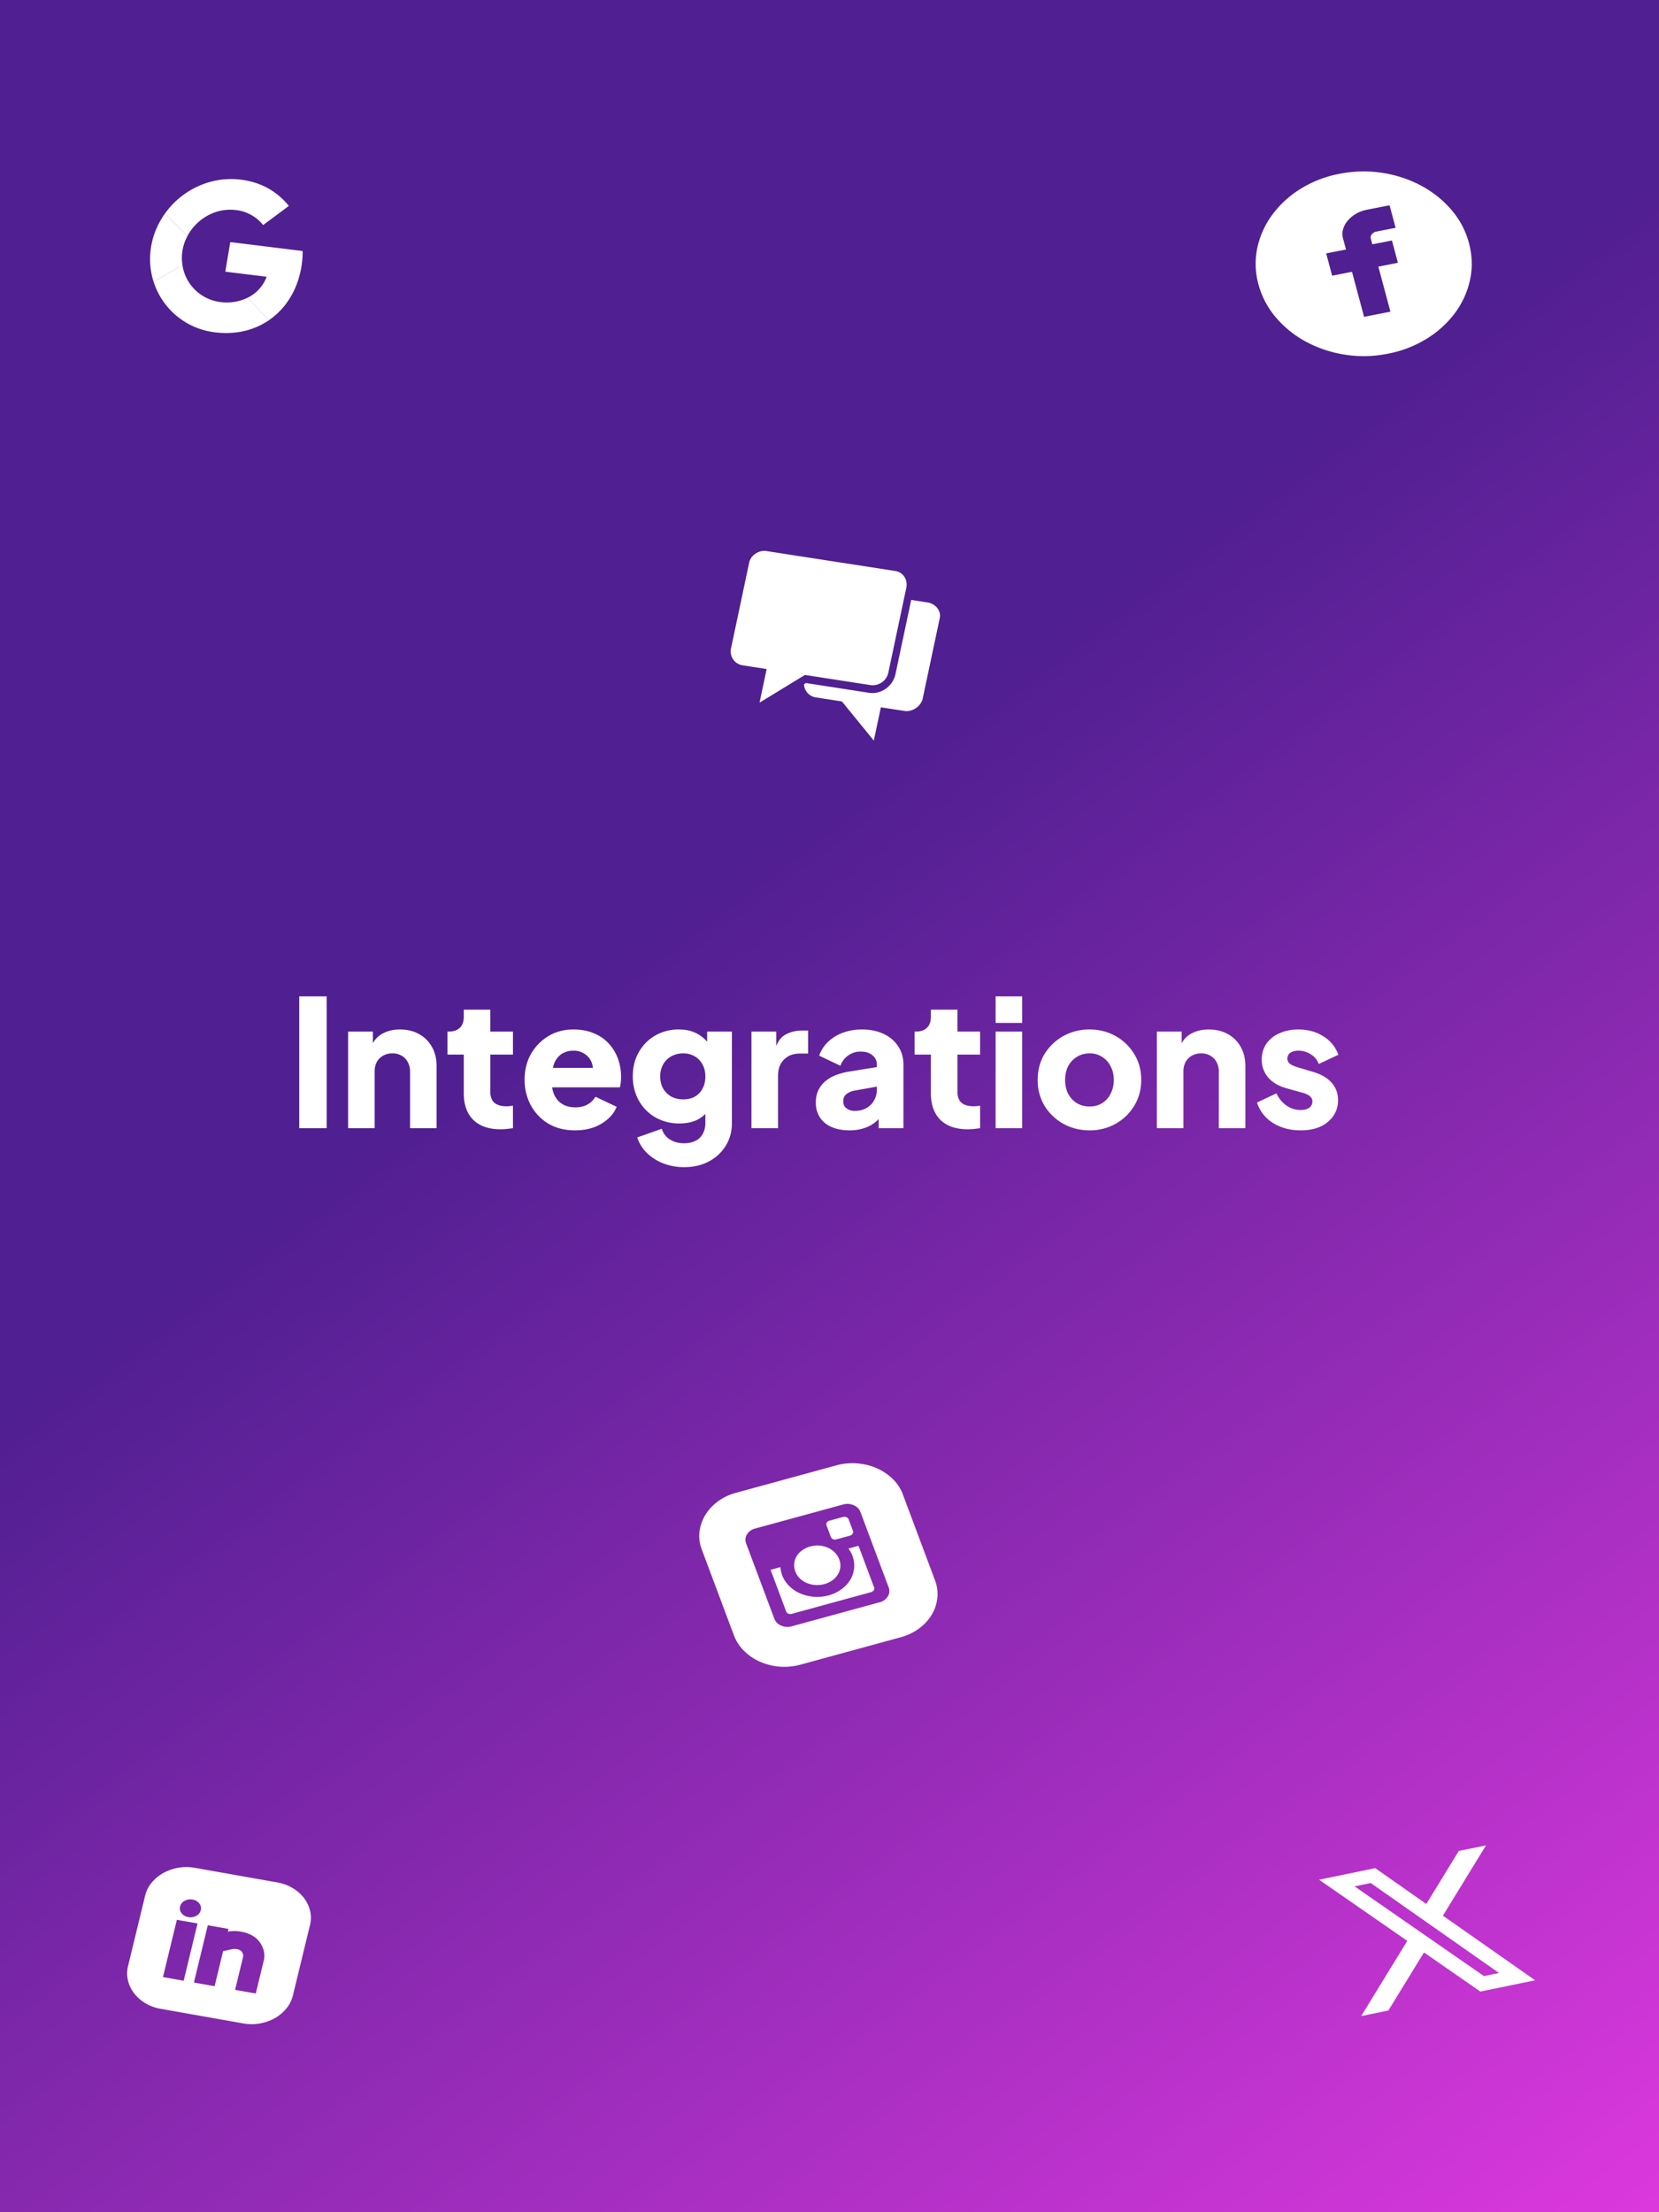
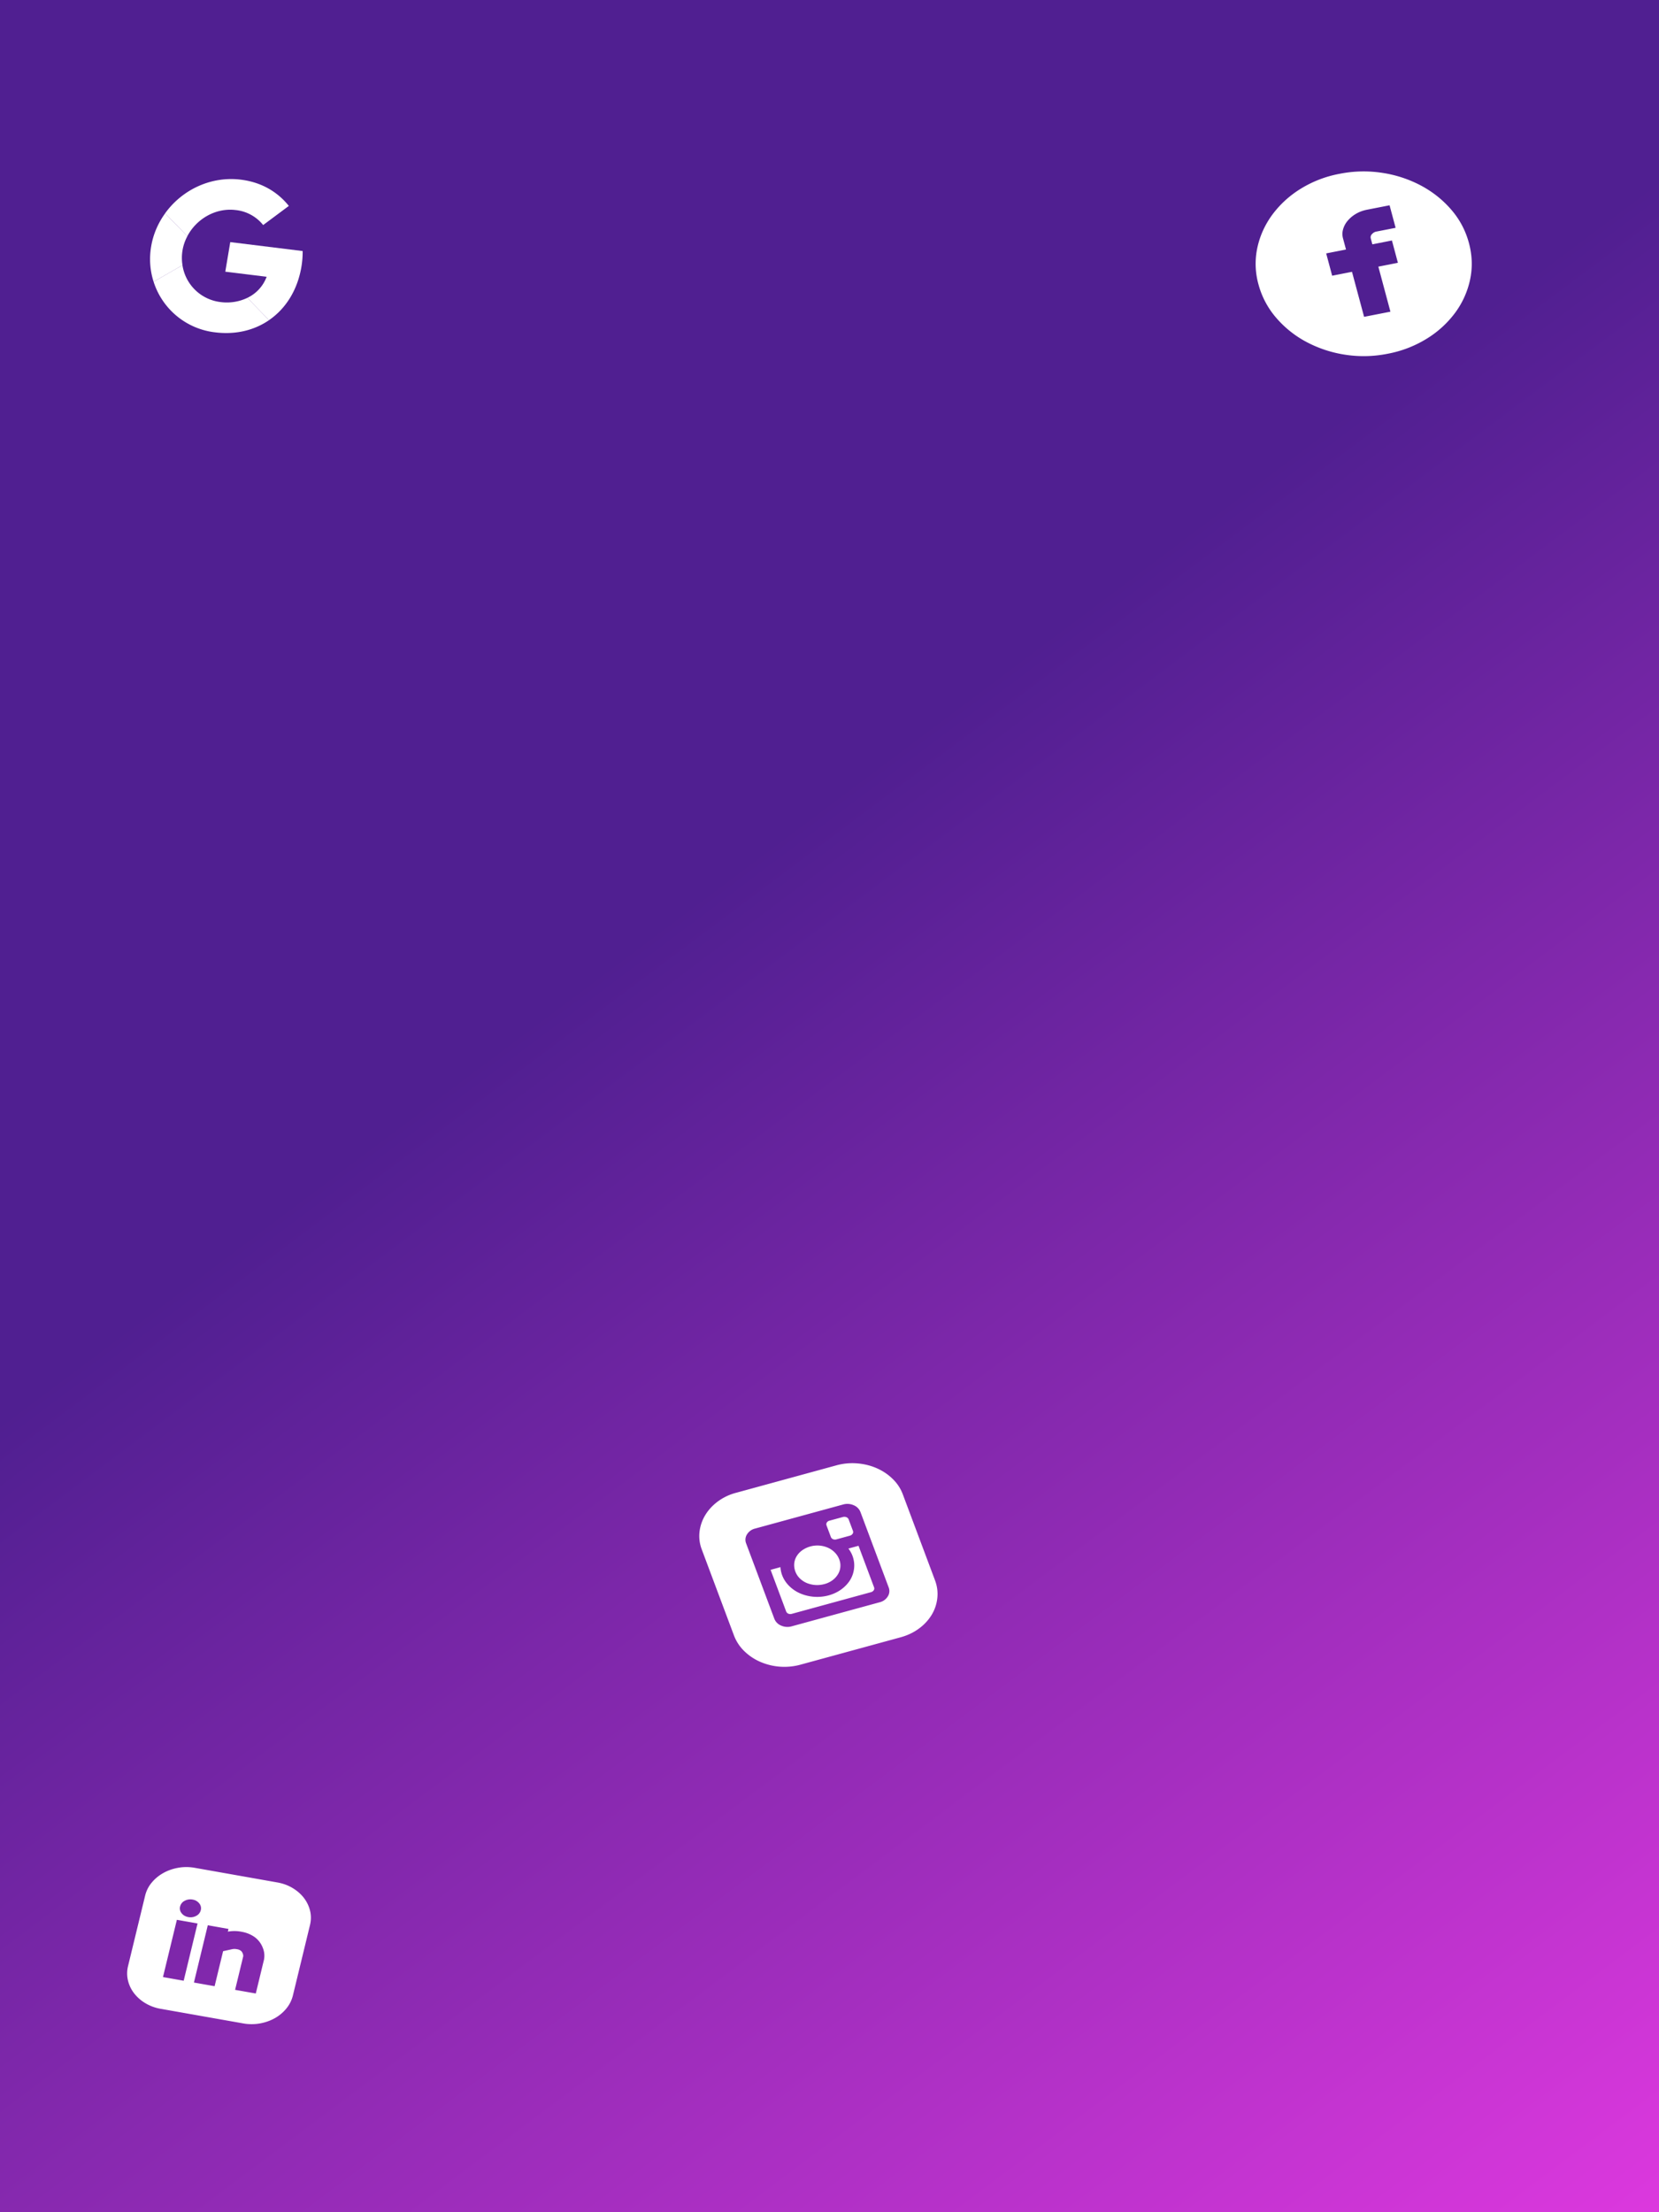
<svg xmlns="http://www.w3.org/2000/svg" width="75" height="100" fill="none">
  <rect width="100%" height="100%" fill="#333333" stroke="none" />
  <path fill="url(#a)" d="M0 0h75v100H0V0z" />
-   <path fill="#fff" d="M13.528 51v-5.96h1.24V51h-1.24zm2.209 0v-4.368h1.12v.864l-.064-.192a1.07 1.07 0 0 1 .488-.576c.23-.128.496-.192.8-.192.33 0 .619.07.864.208.25.139.445.333.584.584.139.245.208.533.208.864V51h-1.2v-2.552a.88.88 0 0 0-.104-.44.694.694 0 0 0-.28-.288.803.803 0 0 0-.416-.104.83.83 0 0 0-.416.104.746.746 0 0 0-.288.288.94.94 0 0 0-.096.44V51h-1.2zm6.893.048c-.528 0-.939-.141-1.232-.424-.288-.288-.432-.688-.432-1.2v-1.752h-.736v-1.04h.04c.224 0 .395-.056.512-.168.123-.112.184-.28.184-.504v-.32h1.2v.992h1.024v1.04h-1.024v1.672a.8.8 0 0 0 .08.376.496.496 0 0 0 .248.216c.112.048.25.072.416.072.037 0 .08-.003.128-.008l.152-.016V51l-.272.032a2.94 2.94 0 0 1-.288.016zm3.367.048c-.464 0-.866-.101-1.208-.304a2.157 2.157 0 0 1-.792-.832 2.392 2.392 0 0 1-.28-1.152c0-.437.096-.827.288-1.168.198-.341.462-.61.792-.808.33-.197.704-.296 1.12-.296.347 0 .653.056.92.168.267.107.49.259.672.456.187.197.328.427.424.688a2.374 2.374 0 0 1 .128 1.096.755.755 0 0 1-.04.208H24.75v-.88h2.592l-.568.416a1.11 1.11 0 0 0-.008-.608.789.789 0 0 0-.312-.424.875.875 0 0 0-.536-.16.932.932 0 0 0-.536.152.912.912 0 0 0-.336.448 1.758 1.758 0 0 0-.088.72c-.021.245.008.461.088.648.08.187.203.333.368.44.165.101.366.152.6.152.213 0 .395-.043.544-.128a.914.914 0 0 0 .36-.352l.96.456c-.085.213-.221.4-.408.56a1.99 1.99 0 0 1-.648.376c-.25.085-.525.128-.824.128zm4.93 1.664a2.56 2.56 0 0 1-.935-.168 2.188 2.188 0 0 1-.744-.472 1.731 1.731 0 0 1-.44-.704l1.112-.392a.83.83 0 0 0 .36.48c.181.117.397.176.648.176.197 0 .368-.037.512-.112a.715.715 0 0 0 .328-.312.96.96 0 0 0 .12-.488v-1l.232.288a1.47 1.47 0 0 1-.576.552c-.235.117-.51.176-.824.176a2.16 2.16 0 0 1-1.088-.272c-.32-.187-.57-.44-.752-.76a2.228 2.228 0 0 1-.272-1.104c0-.41.09-.773.272-1.088.181-.32.43-.57.744-.752a2.108 2.108 0 0 1 1.072-.272c.314 0 .59.064.824.192a1.6 1.6 0 0 1 .6.568l-.152.288v-.952h1.12v4.136c0 .384-.094.725-.28 1.024a1.94 1.94 0 0 1-.768.712c-.32.17-.69.256-1.112.256zm-.04-3.064c.203 0 .38-.043.529-.128a.861.861 0 0 0 .344-.36c.085-.155.128-.336.128-.544 0-.208-.043-.39-.128-.544a.902.902 0 0 0-.352-.368.982.982 0 0 0-.52-.136 1.08 1.08 0 0 0-.544.136.938.938 0 0 0-.368.368 1.108 1.108 0 0 0-.128.544c0 .203.042.381.128.536.09.155.213.277.368.368.16.085.341.128.544.128zM33.972 51v-4.368h1.12v1.048l-.08-.152c.096-.368.254-.616.472-.744.224-.133.488-.2.792-.2h.256v1.04h-.376c-.293 0-.53.09-.712.272-.181.176-.272.427-.272.752V51h-1.2zm4.438.096c-.315 0-.587-.05-.816-.152a1.185 1.185 0 0 1-.528-.432 1.235 1.235 0 0 1-.184-.68c0-.245.056-.461.168-.648.112-.192.283-.352.512-.48.235-.128.526-.219.872-.272l1.336-.216v.88l-1.12.2a.809.809 0 0 0-.392.168c-.09.075-.136.184-.136.328 0 .133.05.237.152.312a.616.616 0 0 0 .376.112c.197 0 .37-.043.52-.128.15-.085.264-.2.344-.344a.967.967 0 0 0 .128-.488V48.12a.523.523 0 0 0-.2-.416c-.128-.112-.304-.168-.528-.168a.957.957 0 0 0-.92.64l-.96-.456a1.56 1.56 0 0 1 .408-.632 1.94 1.94 0 0 1 .672-.408c.261-.096.547-.144.856-.144.368 0 .694.067.976.2.283.133.502.32.656.56.16.235.24.51.24.824V51h-1.12v-.704l.272-.048a2.2 2.2 0 0 1-.424.48 1.565 1.565 0 0 1-.52.272 2.015 2.015 0 0 1-.64.096zm5.338-.048c-.528 0-.938-.141-1.232-.424-.288-.288-.432-.688-.432-1.2v-1.752h-.736v-1.04h.04c.224 0 .395-.056.512-.168.123-.112.184-.28.184-.504v-.32h1.2v.992h1.024v1.04h-1.024v1.672a.8.8 0 0 0 .08.376.496.496 0 0 0 .248.216c.112.048.25.072.416.072.038 0 .08-.003.128-.008l.152-.016V51l-.272.032a2.94 2.94 0 0 1-.288.016zM45.01 51v-4.368h1.2V51h-1.2zm0-4.76v-1.2h1.2v1.2h-1.2zm4.246 4.856c-.432 0-.826-.099-1.184-.296a2.326 2.326 0 0 1-.848-.808 2.241 2.241 0 0 1-.312-1.176c0-.443.104-.835.312-1.176.214-.341.496-.61.848-.808a2.409 2.409 0 0 1 1.184-.296c.432 0 .824.099 1.176.296.352.197.632.467.84.808.214.341.32.733.32 1.176 0 .437-.106.83-.32 1.176a2.27 2.27 0 0 1-.84.808 2.364 2.364 0 0 1-1.176.296zm0-1.08a1.02 1.02 0 0 0 .952-.576c.096-.181.144-.39.144-.624 0-.235-.048-.44-.144-.616a1.02 1.02 0 0 0-.384-.424 1 1 0 0 0-.568-.16 1.076 1.076 0 0 0-.968.584c-.09.176-.136.381-.136.616s.046.443.136.624c.096.181.227.323.392.424.166.101.358.152.576.152zM52.3 51v-4.368h1.12v.864l-.064-.192a1.07 1.07 0 0 1 .488-.576c.23-.128.496-.192.8-.192.331 0 .619.07.864.208.251.139.446.333.584.584.139.245.208.533.208.864V51h-1.2v-2.552a.88.88 0 0 0-.104-.44.694.694 0 0 0-.28-.288.803.803 0 0 0-.416-.104.83.83 0 0 0-.416.104.746.746 0 0 0-.288.288.94.94 0 0 0-.096.44V51h-1.2zm6.501.096c-.48 0-.898-.112-1.256-.336a1.725 1.725 0 0 1-.72-.92l.88-.416c.112.235.264.419.456.552.192.133.406.2.64.2.171 0 .302-.035.392-.104a.342.342 0 0 0 .136-.288.26.26 0 0 0-.048-.16.427.427 0 0 0-.144-.128 1.024 1.024 0 0 0-.24-.096l-.744-.208c-.357-.101-.632-.264-.824-.488a1.22 1.22 0 0 1-.288-.808c0-.272.07-.51.208-.712a1.36 1.36 0 0 1 .584-.472c.251-.117.54-.176.864-.176.427 0 .8.101 1.12.304.326.197.555.477.688.84l-.888.416a.821.821 0 0 0-.352-.432.989.989 0 0 0-.568-.168.628.628 0 0 0-.368.096.312.312 0 0 0-.128.264c0 .059.016.112.048.16s.083.09.152.128c.075.037.166.072.272.104l.696.208c.363.107.64.27.832.488.192.213.288.477.288.792 0 .272-.072.51-.216.712a1.413 1.413 0 0 1-.584.48c-.25.112-.546.168-.888.168z" />
  <g fill="#fff" clip-path="url(#b)">
    <path d="m10.41 10.944-.225 1.337 1.869.23a1.71 1.71 0 0 1-.873.953l.98 1.008c.76-.521 1.287-1.36 1.465-2.41.041-.245.059-.483.056-.714l-3.272-.404z" />
    <path d="m8.248 11.989-.287.162-1.017.585a3.316 3.316 0 0 0 2.78 2.287c.937.116 1.775-.095 2.439-.551l-.98-1.008a2.16 2.16 0 0 1-1.229.188 1.976 1.976 0 0 1-1.705-1.661l-.001-.002z" />
    <path d="M7.466 9.643c-.315.435-.54.942-.633 1.5-.095.56-.047 1.1.111 1.593 0 .003 1.306-.748 1.306-.748a2.054 2.054 0 0 1 .222-1.312L7.466 9.643z" />
    <path d="M10.654 9.495a1.83 1.83 0 0 1 1.243.678l1.161-.865c-.508-.633-1.234-1.072-2.172-1.187-1.358-.168-2.66.463-3.422 1.522l1.005 1.033c.413-.782 1.282-1.293 2.185-1.181z" />
  </g>
  <path fill="#fff" d="M12.539 85.093c.255.045.486.13.691.254.205.123.375.272.51.447.133.175.226.367.277.577.052.21.05.425-.002.643l-.772 3.182a1.482 1.482 0 0 1-.297.595 1.82 1.82 0 0 1-.524.439c-.205.114-.43.194-.676.237a2.135 2.135 0 0 1-.752-.002l-3.732-.66a2.002 2.002 0 0 1-.69-.254 1.813 1.813 0 0 1-.51-.448 1.521 1.521 0 0 1-.277-.58c-.05-.213-.05-.429.003-.647l.772-3.182c.053-.219.151-.416.296-.591s.32-.32.524-.435c.204-.115.429-.194.675-.238.246-.044.497-.043.752.002l3.732.661zm-3.608 1.854-.935-.165-.628 2.588.936.166.627-2.589zm-.413-.287a.528.528 0 0 0 .353-.057.39.39 0 0 0 .206-.257.34.34 0 0 0-.07-.306.47.47 0 0 0-.297-.172.54.54 0 0 0-.362.055.39.39 0 0 0-.206.257.34.34 0 0 0 .07.306c.073.093.175.15.306.174zm3.41 1.953a.932.932 0 0 0-.049-.568 1.075 1.075 0 0 0-.366-.482 1.427 1.427 0 0 0-.57-.236 1.664 1.664 0 0 0-.643-.01l.03-.122-.936-.166-.627 2.589.935.165.384-1.583.422-.092a.528.528 0 0 1 .203.004.354.354 0 0 1 .178.071c.032.022.06.061.083.118.023.057.03.106.02.147l-.364 1.5.936.165.363-1.5zM60.553 7.858a5.542 5.542 0 0 1 1.94-.044 5.47 5.47 0 0 1 1.748.575c.53.284.986.647 1.367 1.089.382.442.648.944.799 1.506.151.562.168 1.115.052 1.659a3.878 3.878 0 0 1-.674 1.494 4.577 4.577 0 0 1-1.28 1.17 5.17 5.17 0 0 1-1.767.683 5.493 5.493 0 0 1-1.935.043 5.49 5.49 0 0 1-1.743-.576 4.725 4.725 0 0 1-1.368-1.094 3.811 3.811 0 0 1-.8-1.511 3.455 3.455 0 0 1-.05-1.654c.117-.54.342-1.036.674-1.49A4.592 4.592 0 0 1 58.79 8.54a5.123 5.123 0 0 1 1.763-.682zM62.82 9.28l-1.01.198c-.196.038-.37.103-.52.194a1.42 1.42 0 0 0-.374.318 1.01 1.01 0 0 0-.201.387.753.753 0 0 0-.003.388l.138.514-.896.176.27 1.008.897-.176.547 2.035 1.19-.233-.546-2.036.884-.174-.27-1.008-.885.174-.07-.262a.2.2 0 0 1 .058-.205.349.349 0 0 1 .169-.105l.895-.175-.273-1.018zM38.539 70.328c-.04-.105-.1-.215-.183-.329l.456-.124.702 1.875a.143.143 0 0 1-.015.137.218.218 0 0 1-.129.086l-3.573.978a.232.232 0 0 1-.159-.008.18.18 0 0 1-.1-.106l-.701-1.875.445-.122a1.3 1.3 0 0 0 .074.358c.07.186.177.35.323.495.146.145.314.257.504.338a1.96 1.96 0 0 0 1.277.086c.217-.06.41-.151.58-.276.168-.125.3-.267.397-.426.096-.16.154-.334.175-.524.02-.19-.004-.377-.073-.563zm-1.27 1.278a1.239 1.239 0 0 1-.803-.051 1.025 1.025 0 0 1-.313-.211.848.848 0 0 1-.248-.664.777.777 0 0 1 .109-.332.91.91 0 0 1 .252-.269 1.192 1.192 0 0 1 1.16-.118c.12.053.224.126.314.217s.157.196.201.313a.757.757 0 0 1-.063.678.924.924 0 0 1-.248.267 1.086 1.086 0 0 1-.36.17zm.83-3.03a.255.255 0 0 1 .163.006c.052.02.087.055.105.104l.191.51a.142.142 0 0 1-.014.138.218.218 0 0 1-.13.086l-.597.164a.232.232 0 0 1-.159-.008.18.18 0 0 1-.099-.106l-.191-.51a.149.149 0 0 1 .01-.136.197.197 0 0 1 .123-.085l.597-.163zm-.289-2.337a2.71 2.71 0 0 1 .943-.089c.317.026.612.099.884.219.273.12.513.281.72.484.208.202.361.437.46.703l1.453 3.88c.1.266.134.535.104.806-.03.27-.115.523-.256.756a2.15 2.15 0 0 1-.571.616c-.24.179-.517.31-.828.396l-4.54 1.241a2.746 2.746 0 0 1-1.816-.133 2.393 2.393 0 0 1-.722-.488 1.939 1.939 0 0 1-.462-.708l-1.453-3.88a1.694 1.694 0 0 1-.102-.801 1.86 1.86 0 0 1 .258-.751c.14-.233.329-.438.566-.616a2.42 2.42 0 0 1 .822-.393l4.54-1.242zm1.092 2.117a.547.547 0 0 0-.31-.315.698.698 0 0 0-.478-.032l-3.976 1.087a.59.59 0 0 0-.368.264.45.45 0 0 0-.038.41l1.272 3.397a.547.547 0 0 0 .309.315.698.698 0 0 0 .48.033l3.975-1.087a.59.59 0 0 0 .368-.265.45.45 0 0 0 .038-.41l-1.272-3.397z" />
  <g clip-path="url(#c)">
    <path fill="#fff" d="m65.95 83.67 1.23-.253-1.948 3.178 4.167 2.921-2.475.51-2.549-1.768-1.608 2.623-1.23.253 2.083-3.4-3.987-2.764 2.538-.523 2.31 1.62 1.469-2.397zm1.136 5.656.681-.14-5.799-4.066-.731.15 5.849 4.056z" />
  </g>
-   <path fill="#fff" d="m41.94 27.234-.747-.115-.713 3.365c-.12.54-.648.91-1.179.835l-2.87-.444-.083.059a.626.626 0 0 0 .514.588l1.2.186 1.441 1.77.319-1.505 1.079.166c.34.053.74-.215.813-.562l.77-3.635c.073-.347-.206-.655-.545-.708zm-1.473-1.424-5.816-.9c-.339-.052-.71.178-.783.525l-.824 3.892a.635.635 0 0 0 .515.746l1.1.17-.322 1.52 2.052-1.253 2.986.462a.726.726 0 0 0 .781-.546l.824-3.892c.055-.357-.172-.678-.513-.724z" />
  <defs>
    <clipPath id="b">
      <path fill="#fff" d="m7.414 7.692 6.947.857-1.165 6.902-6.947-.857z" />
    </clipPath>
    <clipPath id="c">
-       <path fill="#fff" d="m59.102 84.451 8.75-1.8 2.106 7.48-8.75 1.8z" />
-     </clipPath>
+       </clipPath>
    <linearGradient id="a" x1="0" x2="75" y1="0" y2="100" gradientUnits="userSpaceOnUse">
      <stop offset=".411" stop-color="#501F91" />
      <stop offset="1" stop-color="#DC38DE" />
    </linearGradient>
  </defs>
</svg>